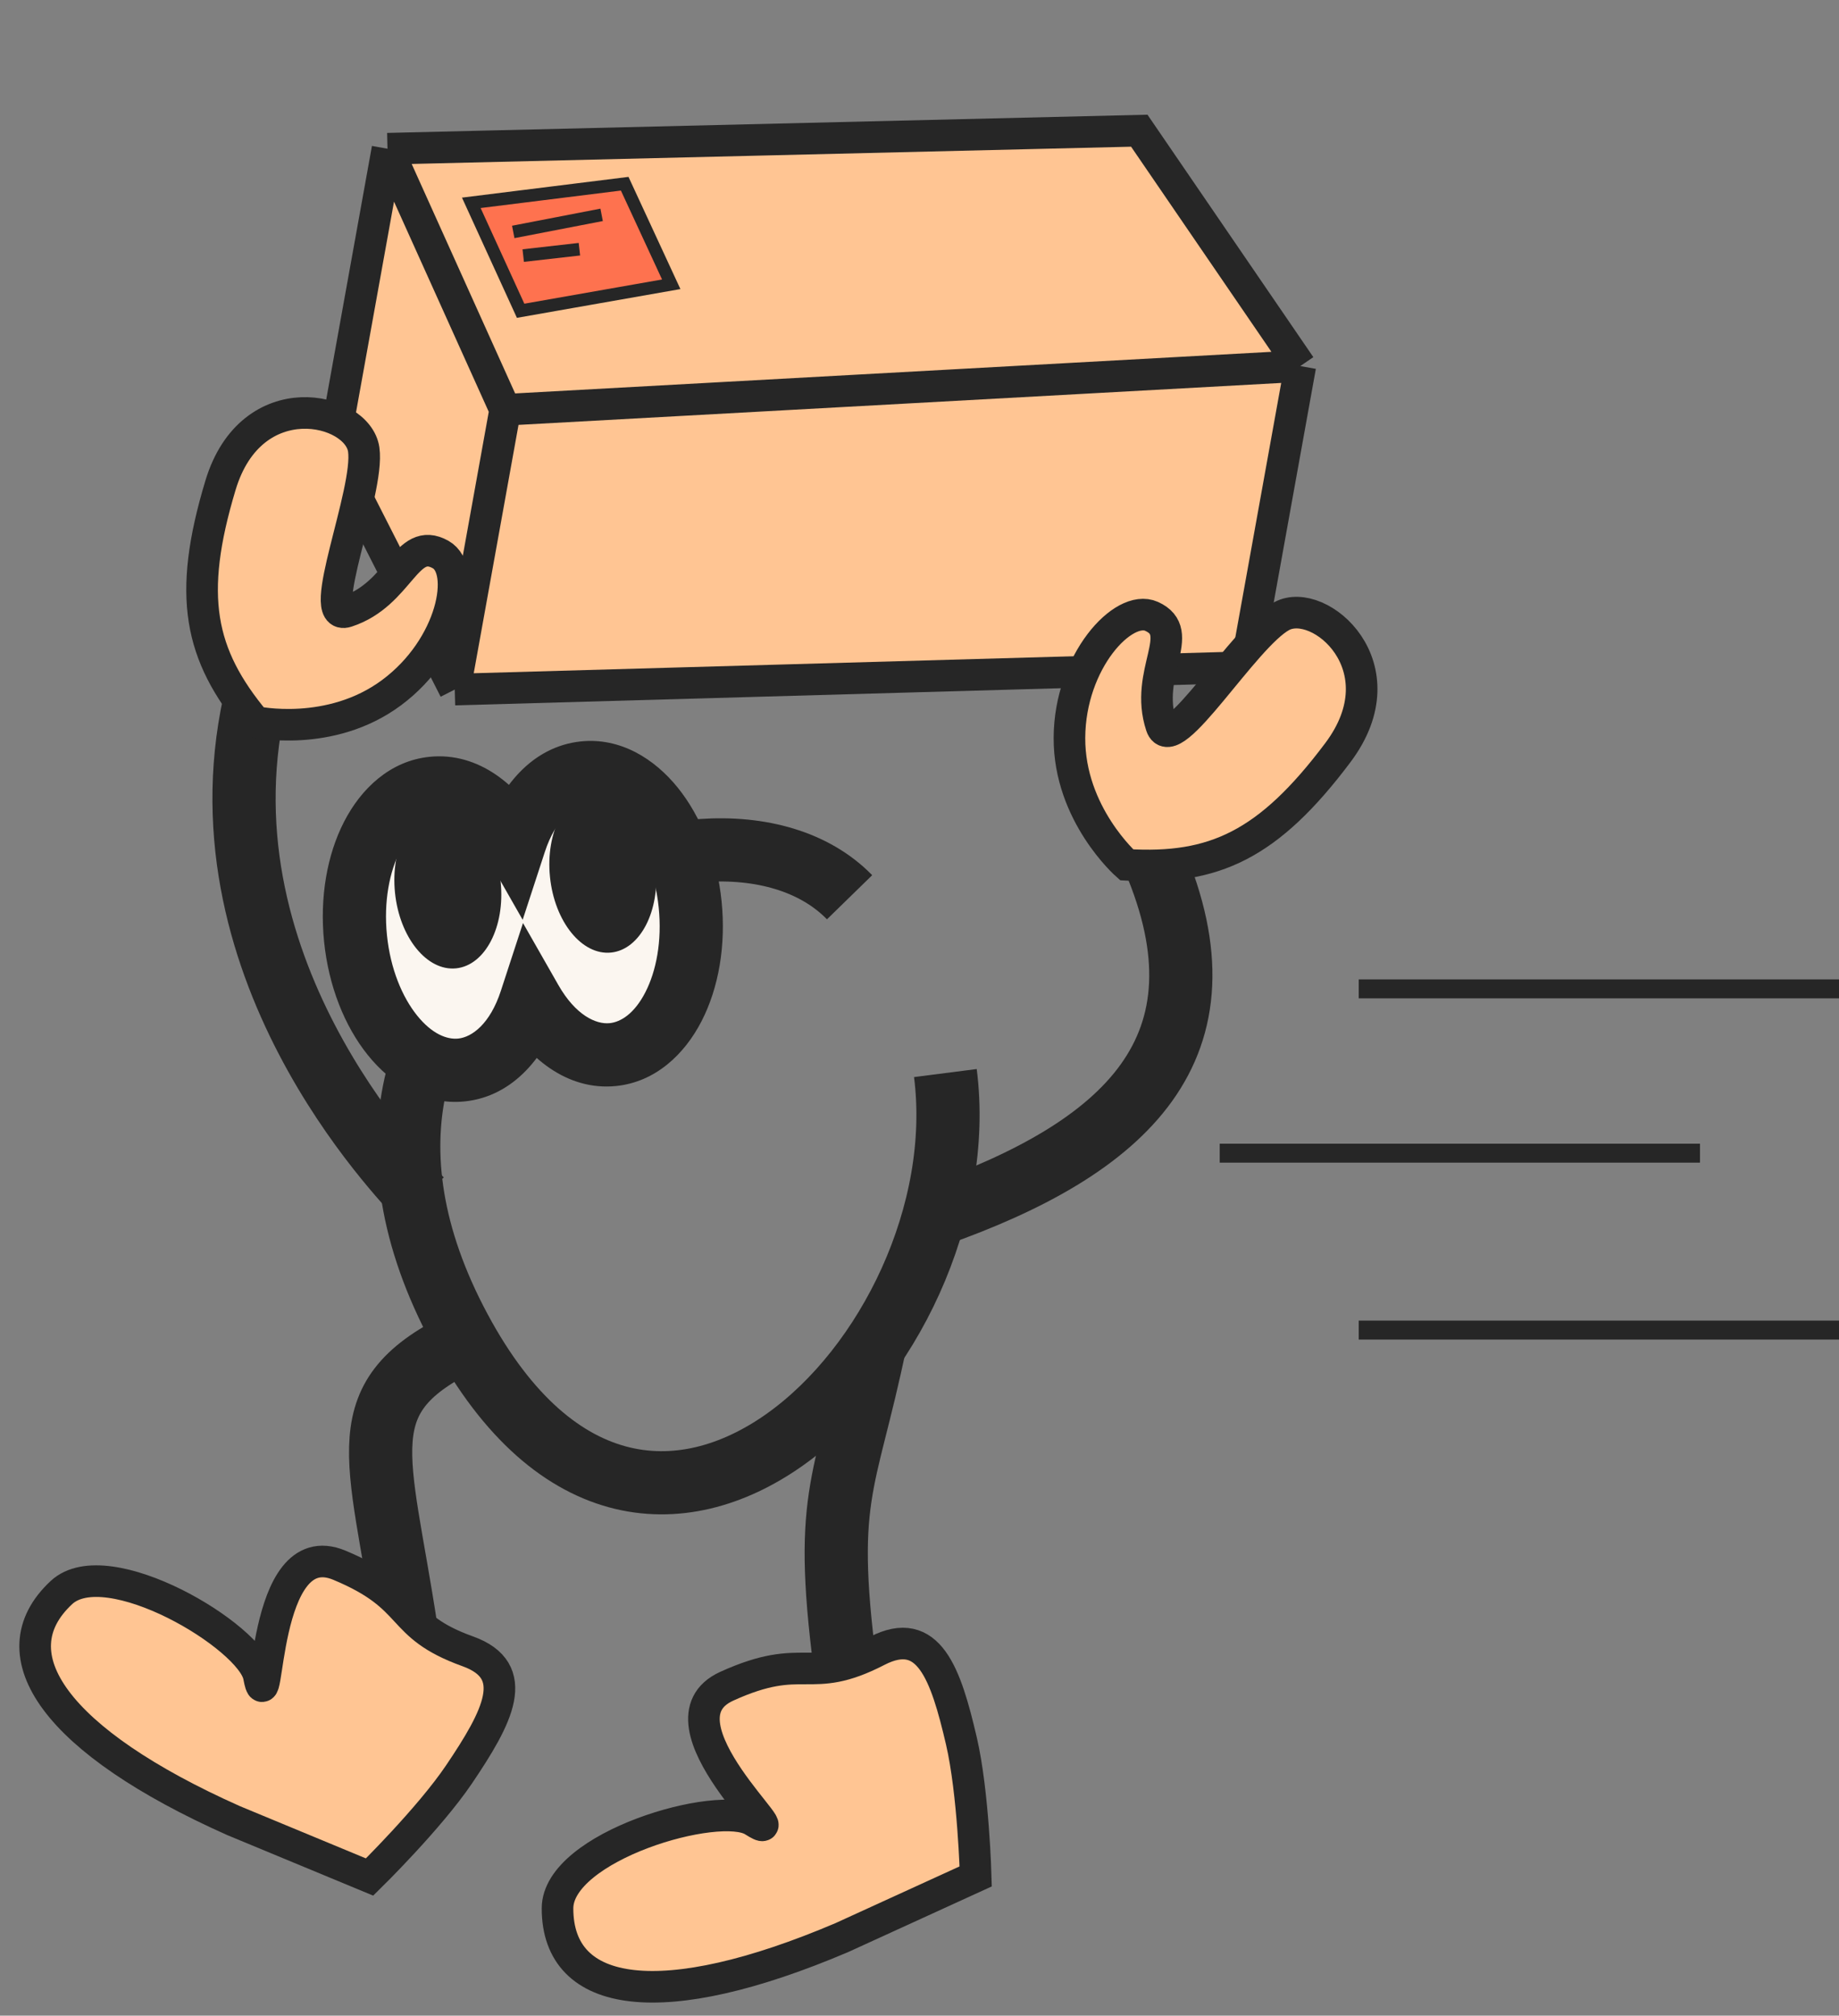
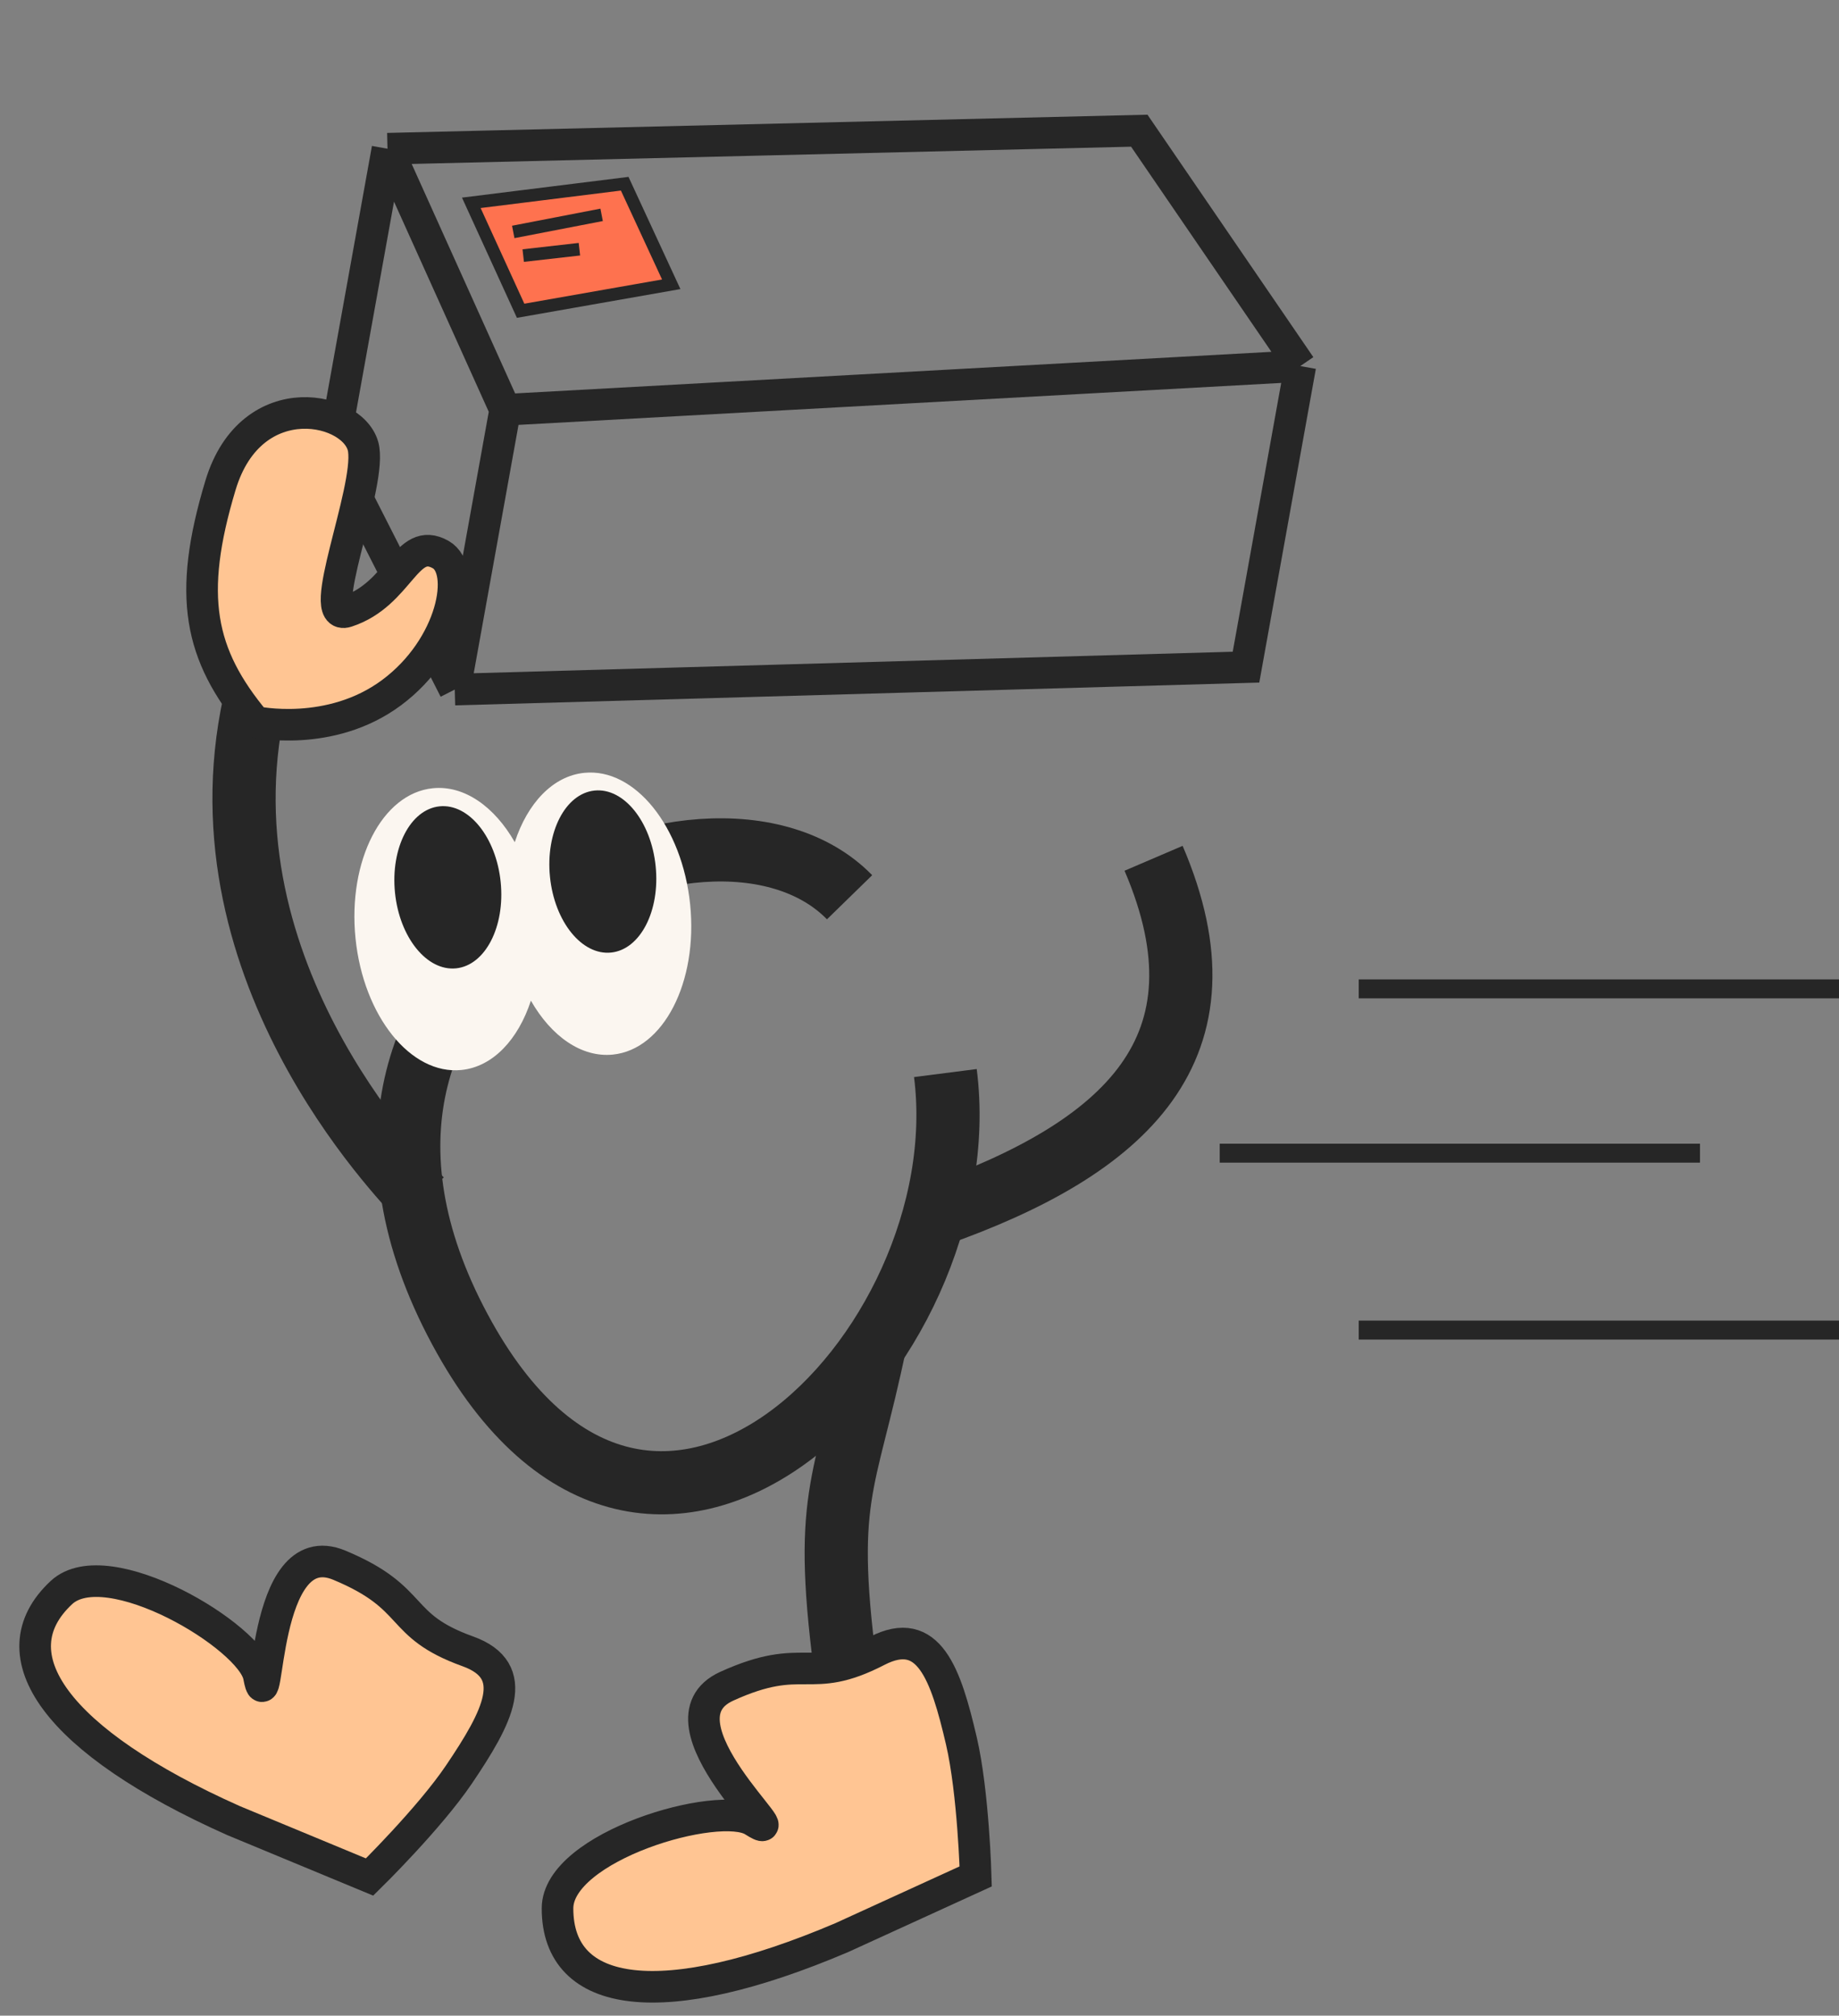
<svg xmlns="http://www.w3.org/2000/svg" width="291" height="319" viewBox="0 0 291 319" fill="none">
  <rect x="0" y="0" width="291" height="319" fill="#808080" stroke="none" />
  <path d="M134.436 142C112.132 119.144 42.003 150.551 72.04 208.984C102.077 267.418 155.239 213.859 149.595 169.823" stroke="#262626" stroke-width="10" />
  <mask id="path-2-outside-1_131_4" maskUnits="userSpaceOnUse" x="47.718" y="115.176" width="69.237" height="61.194" fill="black">
    <rect fill="white" x="47.718" y="115.176" width="69.237" height="61.194" />
-     <path d="M73.016 169.337C65.013 170.151 57.51 160.829 56.257 148.516C55.005 136.203 60.477 125.562 68.48 124.748C73.462 124.241 78.249 127.661 81.457 133.285C83.466 127.131 87.466 122.817 92.448 122.31C100.451 121.496 107.954 130.817 109.207 143.13C110.459 155.443 104.986 166.085 96.983 166.899C92.002 167.406 87.215 163.986 84.008 158.363C81.998 164.517 77.997 168.83 73.016 169.337Z" />
  </mask>
  <path d="M73.016 169.337C65.013 170.151 57.51 160.829 56.257 148.516C55.005 136.203 60.477 125.562 68.48 124.748C73.462 124.241 78.249 127.661 81.457 133.285C83.466 127.131 87.466 122.817 92.448 122.31C100.451 121.496 107.954 130.817 109.207 143.13C110.459 155.443 104.986 166.085 96.983 166.899C92.002 167.406 87.215 163.986 84.008 158.363C81.998 164.517 77.997 168.83 73.016 169.337Z" fill="#FBF6F0" />
-   <path d="M73.016 169.337L73.522 174.311L73.522 174.311L73.016 169.337ZM56.257 148.516L51.283 149.022L51.283 149.022L56.257 148.516ZM68.48 124.748L67.974 119.773L67.974 119.773L68.48 124.748ZM81.457 133.285L77.114 135.762L82.706 145.568L86.21 134.837L81.457 133.285ZM92.448 122.31L91.942 117.335L91.942 117.335L92.448 122.31ZM109.207 143.13L114.181 142.624L114.181 142.624L109.207 143.13ZM96.983 166.899L97.489 171.873L97.489 171.873L96.983 166.899ZM84.008 158.363L88.351 155.885L82.758 146.08L79.255 156.811L84.008 158.363ZM73.016 169.337L72.51 164.363C70.749 164.542 68.378 163.668 66 160.714C63.658 157.803 61.775 153.346 61.232 148.01L56.257 148.516L51.283 149.022C51.993 155.998 54.487 162.358 58.21 166.984C61.897 171.565 67.28 174.946 73.522 174.311L73.016 169.337ZM56.257 148.516L61.232 148.01C60.689 142.674 61.636 137.929 63.345 134.606C65.079 131.234 67.225 129.901 68.987 129.722L68.48 124.748L67.974 119.773C61.733 120.408 57.141 124.803 54.452 130.033C51.736 135.313 50.574 142.045 51.283 149.022L56.257 148.516ZM68.48 124.748L68.986 129.722C71.16 129.501 74.385 130.978 77.114 135.762L81.457 133.285L85.8 130.808C82.114 124.344 75.764 118.981 67.974 119.773L68.48 124.748ZM81.457 133.285L86.21 134.837C87.919 129.601 90.781 127.505 92.954 127.284L92.448 122.31L91.942 117.335C84.152 118.128 79.013 124.66 76.704 131.733L81.457 133.285ZM92.448 122.31L92.954 127.284C94.715 127.105 97.086 127.978 99.464 130.932C101.806 133.843 103.69 138.3 104.232 143.636L109.207 143.13L114.181 142.624C113.471 135.647 110.977 129.287 107.254 124.662C103.566 120.081 98.183 116.701 91.942 117.335L92.448 122.31ZM109.207 143.13L104.232 143.636C104.775 148.972 103.828 153.718 102.119 157.04C100.385 160.413 98.239 161.746 96.477 161.925L96.983 166.899L97.489 171.873C103.731 171.238 108.323 166.843 111.012 161.613C113.728 156.333 114.891 149.601 114.181 142.624L109.207 143.13ZM96.983 166.899L96.477 161.925C94.304 162.146 91.079 160.669 88.351 155.885L84.008 158.363L79.664 160.84C83.351 167.303 89.7 172.666 97.489 171.873L96.983 166.899ZM84.008 158.363L79.255 156.811C77.546 162.045 74.683 164.141 72.51 164.363L73.016 169.337L73.522 174.311C81.311 173.519 86.451 166.988 88.761 159.915L84.008 158.363Z" fill="#262626" mask="url(#path-2-outside-1_131_4)" />
  <ellipse cx="70.864" cy="140.43" rx="8.404" ry="12.886" transform="rotate(174.192 70.864 140.43)" fill="#262626" />
  <ellipse cx="95.389" cy="137.933" rx="8.404" ry="12.886" transform="rotate(174.192 95.389 137.933)" fill="#262626" />
-   <path d="M73.657 212.103C54.847 221.102 59.989 229.672 64.274 257.952" stroke="#262626" stroke-width="10" />
  <path d="M138.57 212.103C133.659 235.889 129.97 236.417 134.12 266.545" stroke="#262626" stroke-width="10" />
  <path d="M9.723 252.035C-0.844 261.857 8.877 275.607 36.956 288.13L58.482 297.058C58.482 297.058 67.939 287.779 72.641 280.808C78.759 271.74 82.647 264.441 74.013 261.337C62.522 257.207 66.282 252.956 53.699 247.71C41.117 242.465 42.631 274.155 40.966 265.282C39.787 258.997 16.929 245.338 9.723 252.035Z" fill="#FFC593" stroke="#262626" stroke-width="5" />
  <path d="M88.221 302.025C88.221 316.452 104.911 318.692 133.199 306.65L154.393 296.961C154.393 296.961 154.034 283.717 152.13 275.527C149.652 264.872 146.953 257.054 138.801 261.267C127.953 266.872 127.4 261.223 114.991 266.869C102.582 272.514 126.826 292.98 119.193 288.158C113.787 284.744 88.22 292.188 88.221 302.025Z" fill="#FFC593" stroke="#262626" stroke-width="5" />
  <path d="M40.707 109.265C29.994 152.543 63.747 186.481 66.425 189.604" stroke="#262626" stroke-width="10" />
  <path d="M182.54 135.833C195.395 165.827 178.255 181.68 147.832 192.392" stroke="#262626" stroke-width="10" />
-   <path d="M180.278 20.684L205.757 57.933L197.165 105.584L71.956 109.133L52.712 71.266L61.317 23.538L180.278 20.684Z" fill="#FFC593" />
  <path d="M205.757 57.933L180.278 20.684L61.317 23.538M205.757 57.933L79.939 64.855M205.757 57.933L197.165 105.584L71.956 109.133M61.317 23.538L79.939 64.855M61.317 23.538L52.712 71.266L71.956 109.133M79.939 64.855L71.956 109.133" stroke="#262626" stroke-width="5" />
  <path d="M98.852 29.076L74.578 32.101L82.383 49.183L106.215 44.99L98.852 29.076Z" fill="#FE724F" stroke="#262626" stroke-width="2" />
  <line x1="81.216" y1="36.706" x2="95.2" y2="34.002" stroke="#262626" stroke-width="2" />
  <line x1="82.794" y1="40.45" x2="91.684" y2="39.44" stroke="#262626" stroke-width="2" />
  <path d="M34.891 76.8C29.611 94.318 31.539 103.613 40.396 114.247C40.396 114.247 52.247 116.839 61.961 109.619C71.675 102.4 73.98 90.165 69.736 87.769C64.265 84.679 63.316 94.036 54.862 96.794C49.754 98.461 58.513 77.833 57.556 71.148C56.6 64.463 39.795 60.53 34.891 76.8Z" fill="#FFC593" stroke="#262626" stroke-width="5" />
-   <path d="M211.705 119.107C200.724 133.743 192.095 137.699 178.281 136.868C178.281 136.868 169.169 128.859 169.227 116.756C169.284 104.653 177.773 95.545 182.218 97.543C187.949 100.118 180.976 106.429 183.764 114.872C185.449 119.975 196.872 100.694 202.823 97.502C208.774 94.311 221.902 105.514 211.705 119.107Z" fill="#FFC593" stroke="#262626" stroke-width="5" />
  <line x1="215.004" y1="156.5" x2="291.004" y2="156.5" stroke="#262626" stroke-width="3" />
  <line x1="193.004" y1="182.5" x2="269.004" y2="182.5" stroke="#262626" stroke-width="3" />
  <line x1="215.004" y1="210.5" x2="291.004" y2="210.5" stroke="#262626" stroke-width="3" />
</svg>